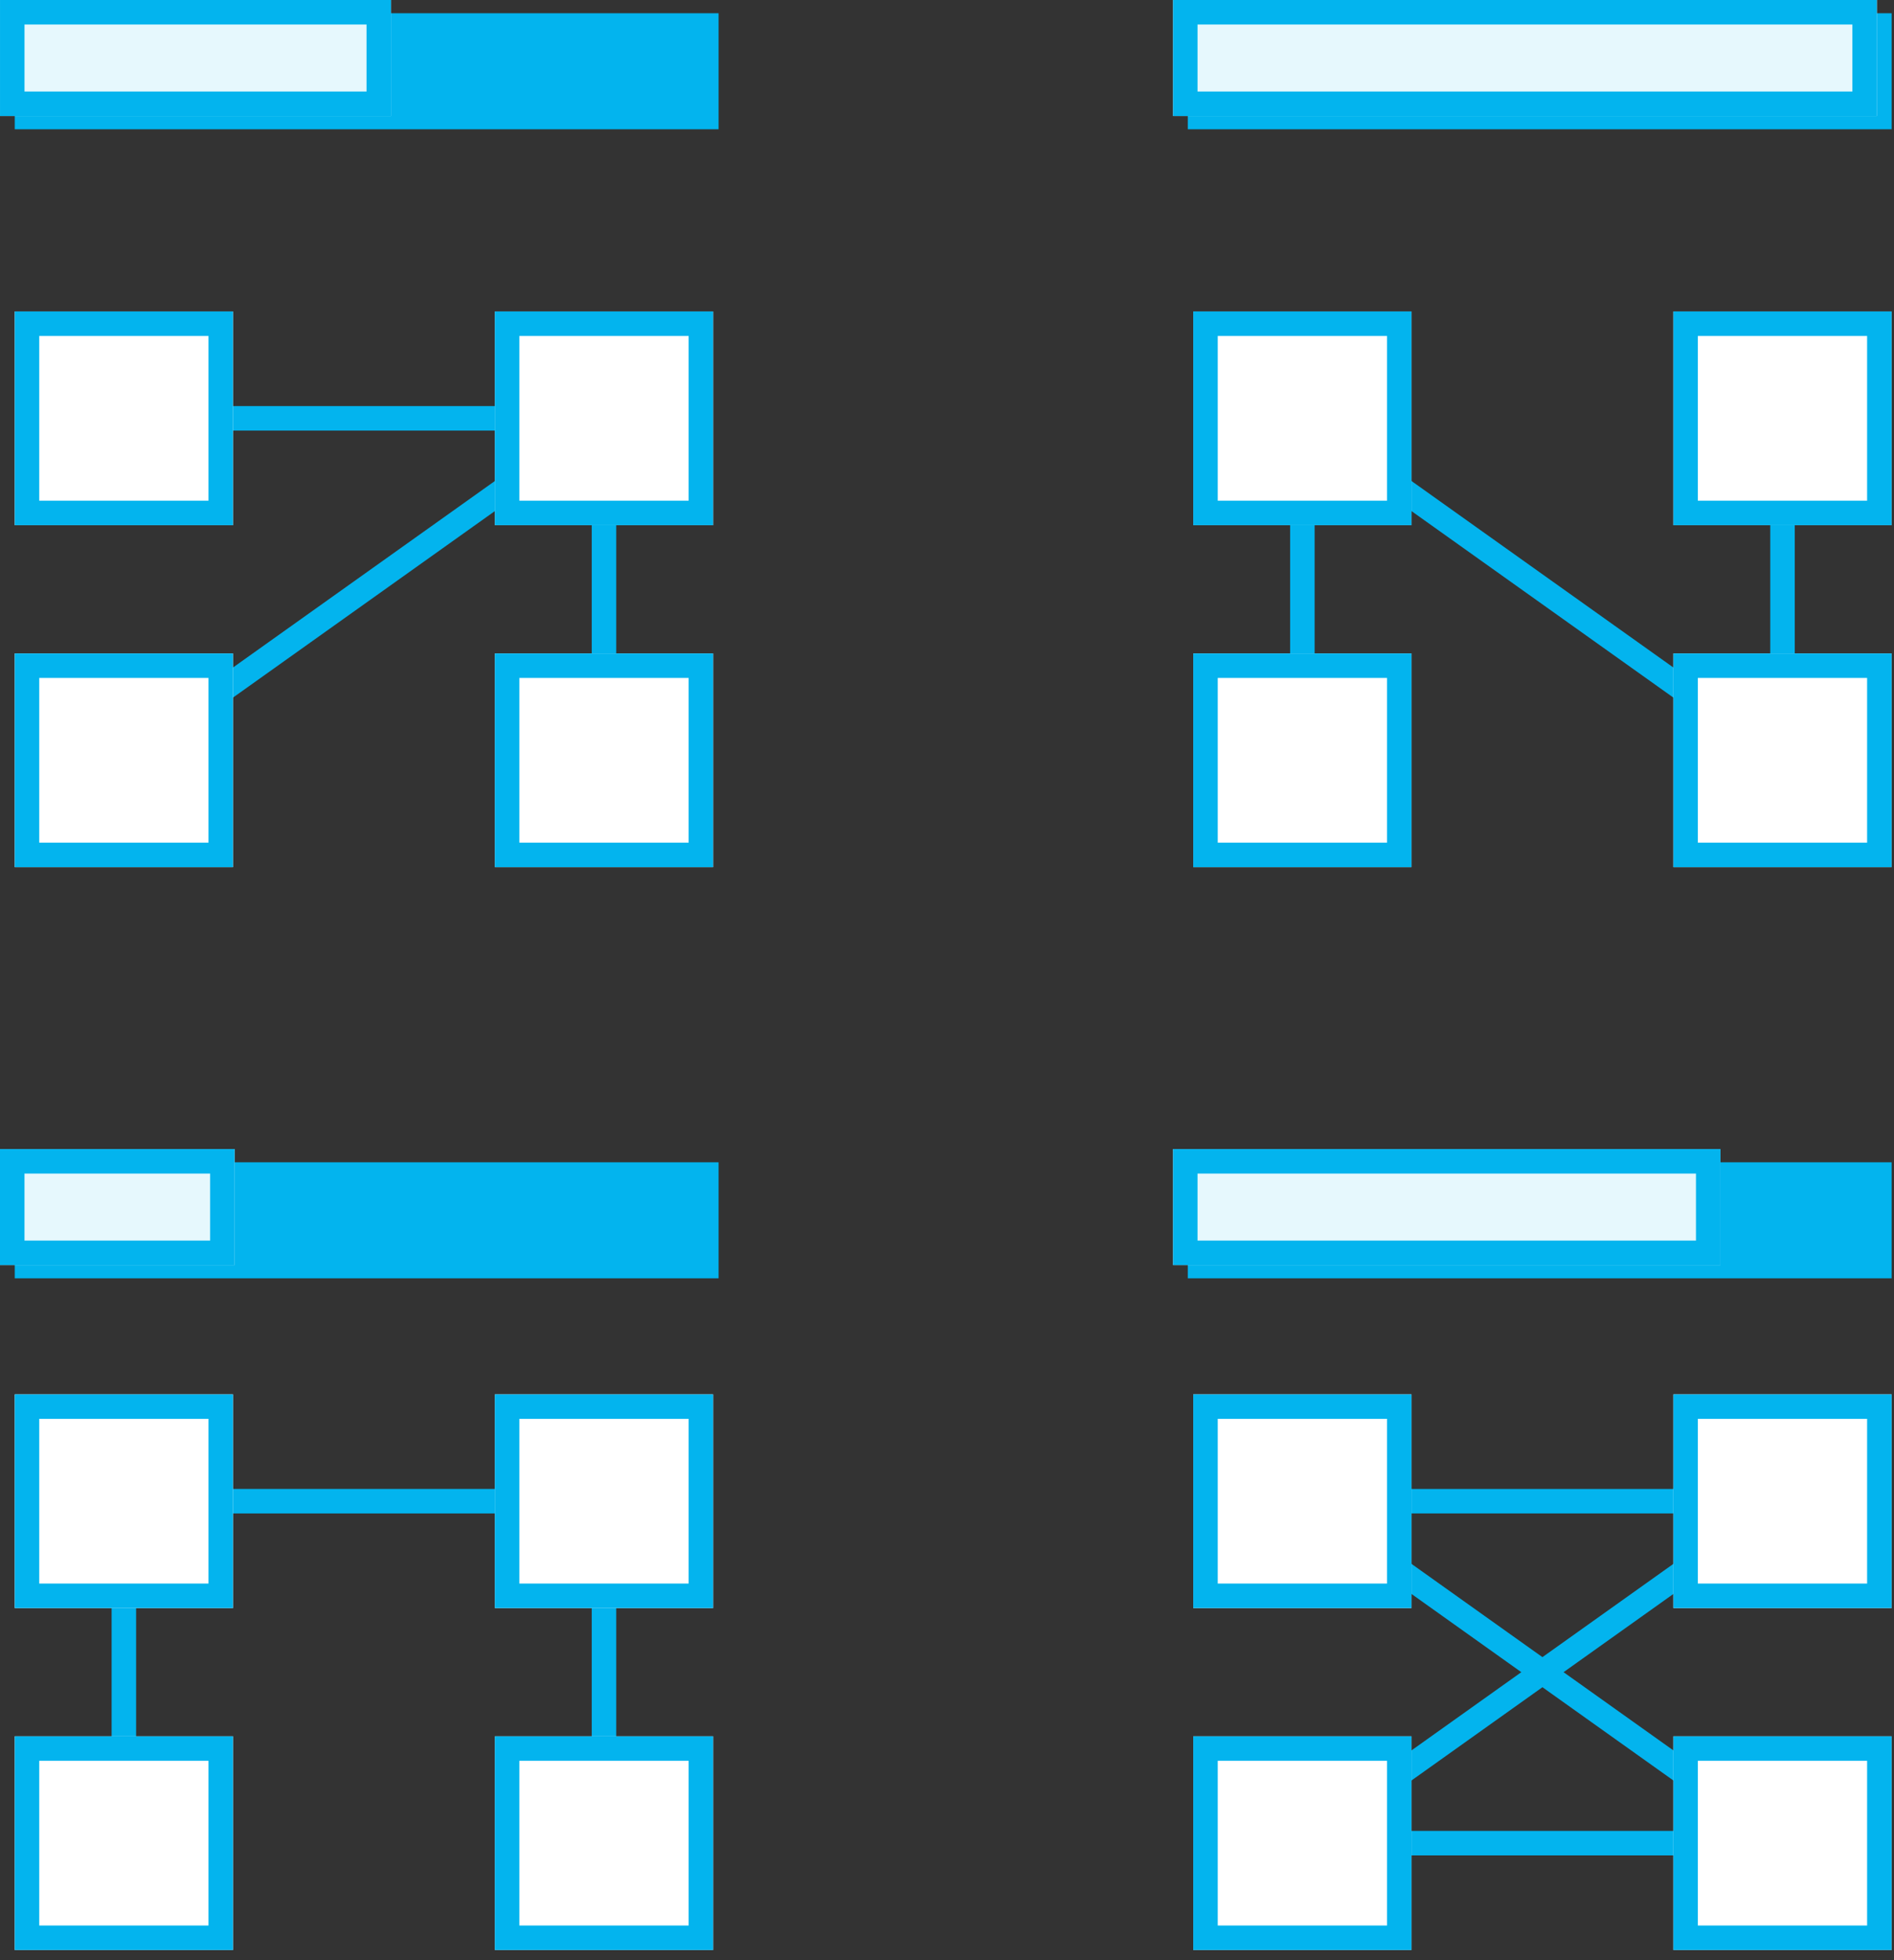
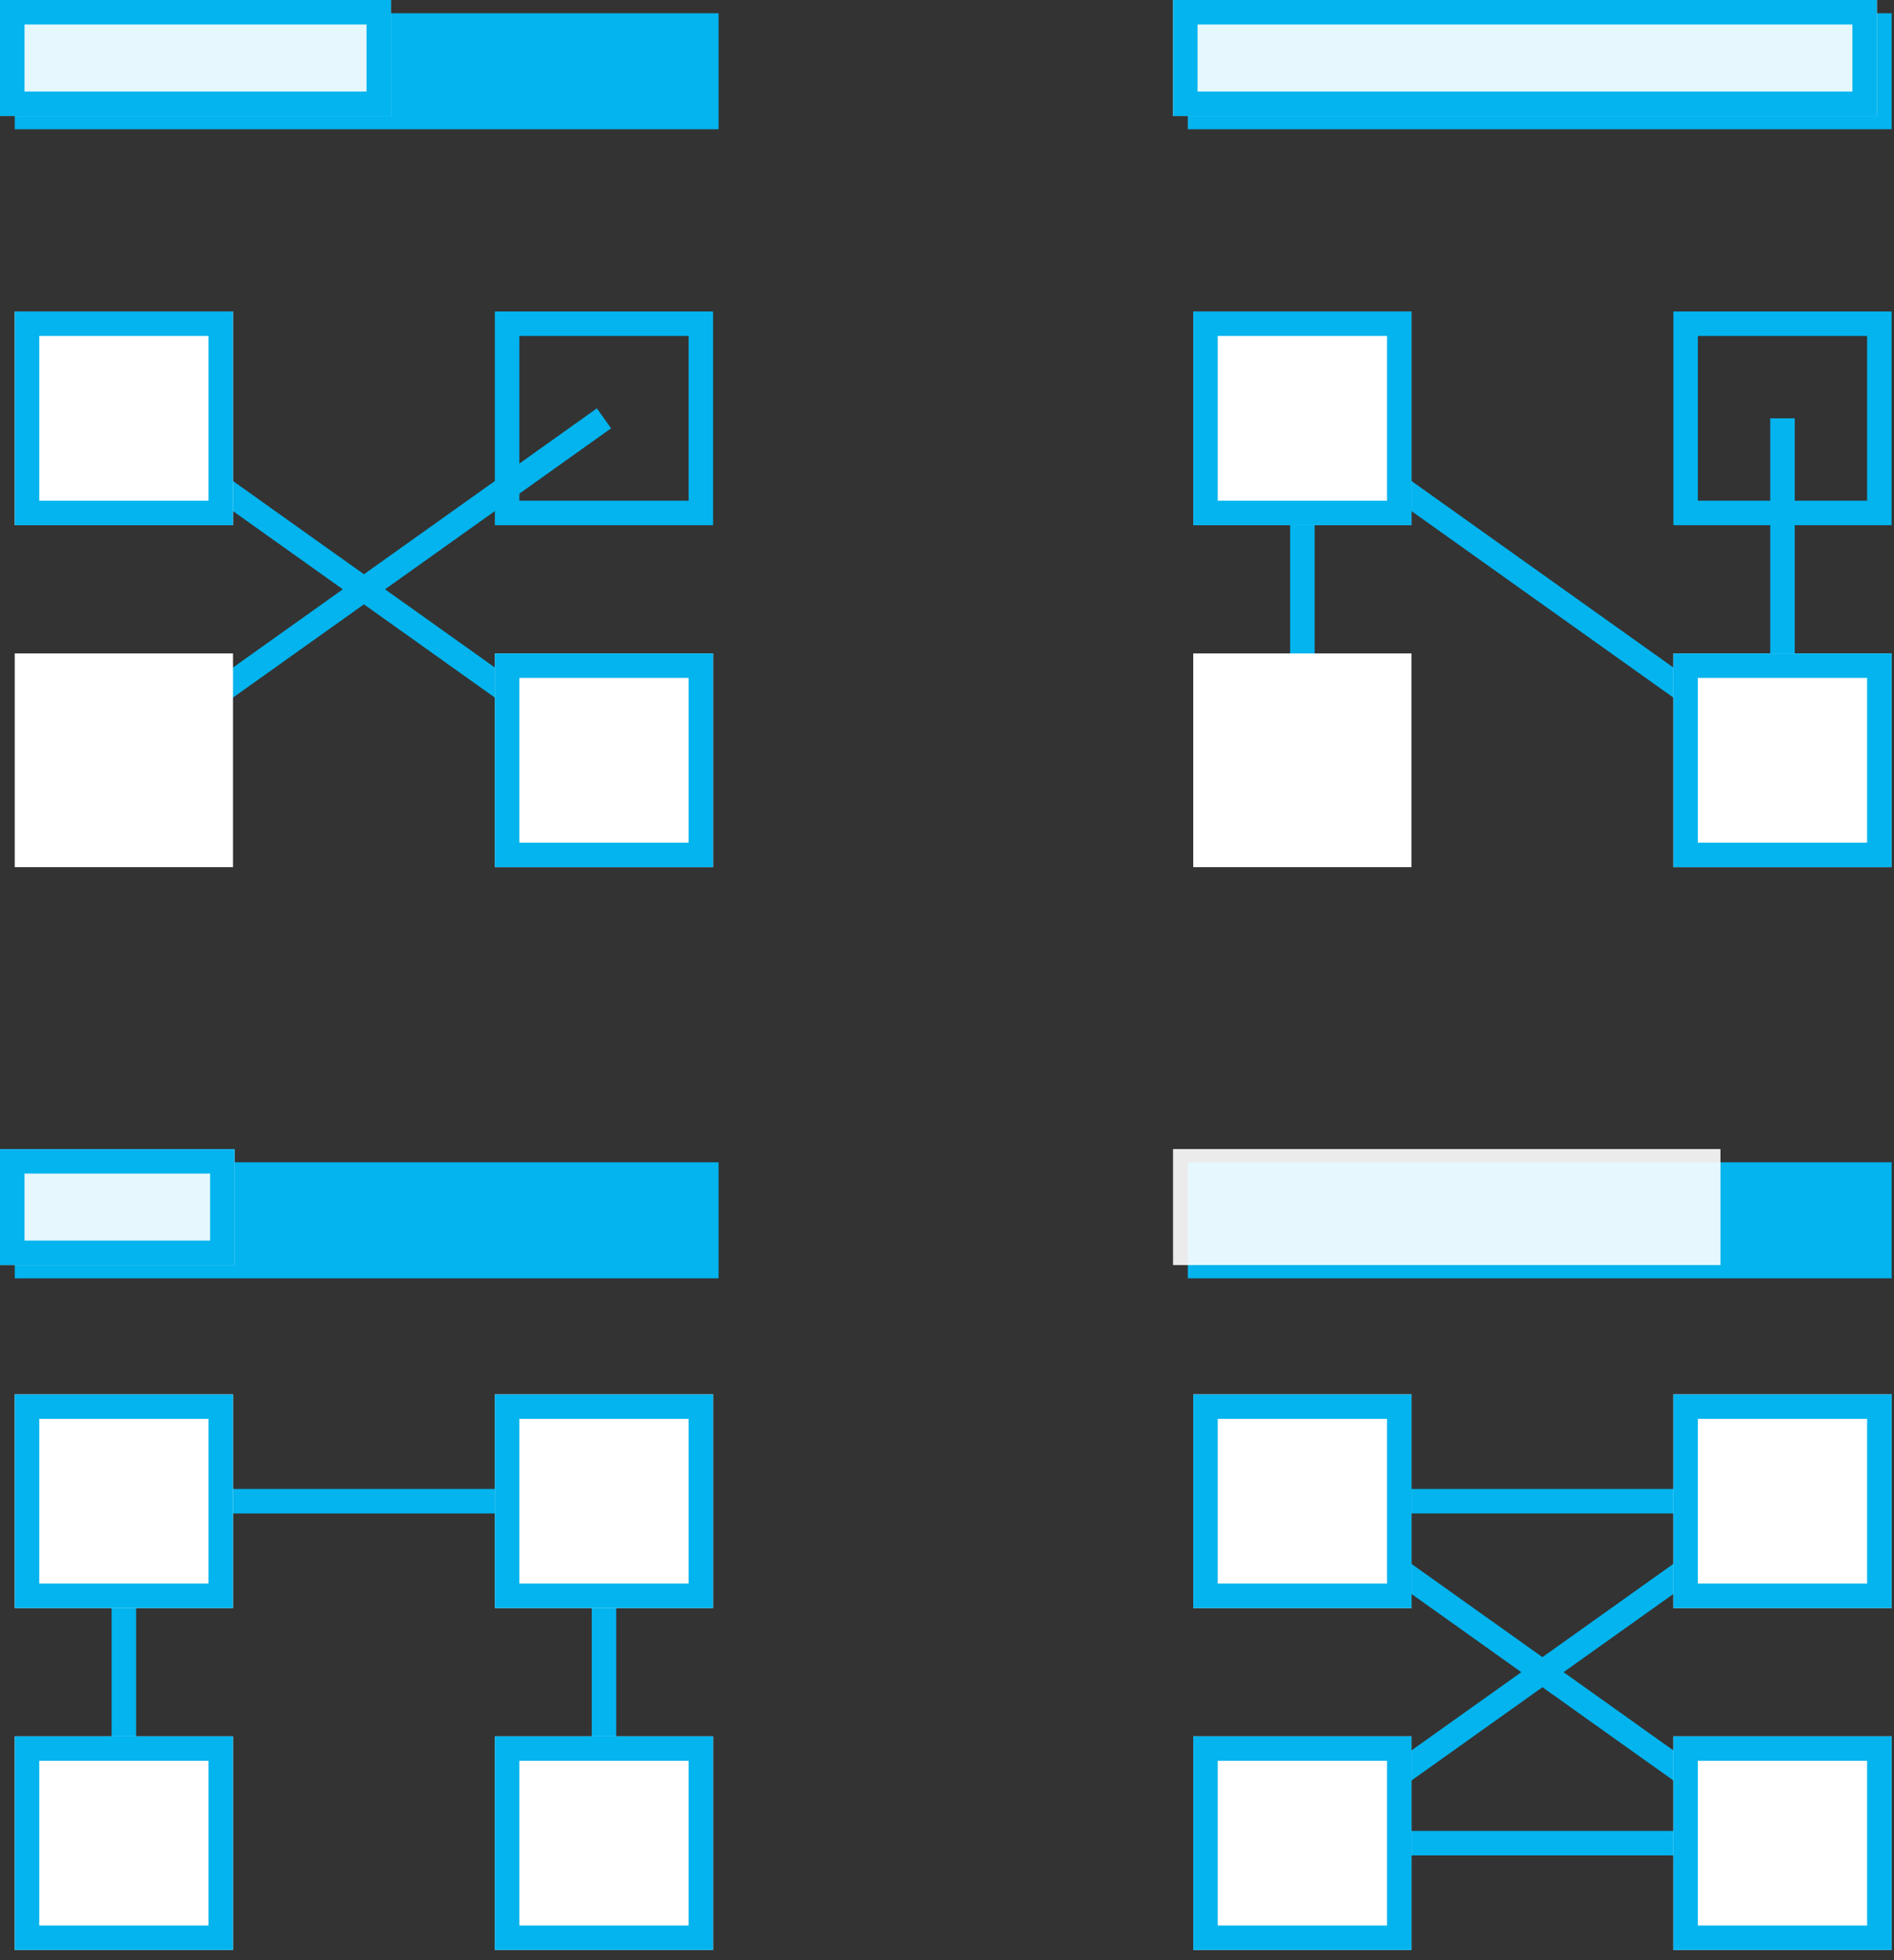
<svg xmlns="http://www.w3.org/2000/svg" width="116" height="120" viewBox="0 0 116 120" version="1.1">
  <rect x="0" y="0" width="116" height="120" fill="#333333" stroke="none" />
  <g fill="none">
    <path d="M 29.406 20.934L 0 0L 29.406 0L 0 20.934L 29.406 20.934Z" stroke-width="1.5" transform="translate(79.765 91.903)" stroke="#03B4EE" />
    <path d="M 29.406 20.934L 29.406 0L 0 0L 0 20.934" stroke-width="1.5" transform="translate(7.586 91.903)" stroke="#03B4EE" />
    <path d="M 29.406 0L 0 20.934" stroke-width="1.5" transform="translate(7.586 25.61)" stroke="#03B4EE" />
-     <path d="M 0 0L 29.406 0L 29.406 20.934" stroke-width="1.5" transform="translate(7.586 25.61)" stroke="#03B4EE" />
+     <path d="M 0 0L 29.406 20.934" stroke-width="1.5" transform="translate(7.586 25.61)" stroke="#03B4EE" />
    <rect width="13.366" height="13.084" transform="translate(0.903 19.068)" fill="white" />
    <rect x="0.75" y="0.75" width="11.866" height="11.584" stroke-width="1.5" transform="translate(0.903 19.068)" stroke="#03B4EE" />
-     <rect width="13.366" height="13.084" transform="translate(30.309 19.068)" fill="white" />
    <rect x="0.75" y="0.75" width="11.866" height="11.584" stroke-width="1.5" transform="translate(30.309 19.068)" stroke="#03B4EE" />
    <rect width="13.366" height="13.084" transform="translate(0.903 40.003)" fill="white" />
-     <rect x="0.75" y="0.75" width="11.866" height="11.584" stroke-width="1.5" transform="translate(0.903 40.003)" stroke="#03B4EE" />
    <rect width="13.366" height="13.084" transform="translate(30.309 40.003)" fill="white" />
    <rect x="0.75" y="0.75" width="11.866" height="11.584" stroke-width="1.5" transform="translate(30.309 40.003)" stroke="#03B4EE" />
    <rect width="13.366" height="13.084" transform="translate(0.903 85.361)" fill="white" />
    <rect x="0.75" y="0.75" width="11.866" height="11.584" stroke-width="1.5" transform="translate(0.903 85.361)" stroke="#03B4EE" />
    <rect width="13.366" height="13.084" transform="translate(30.309 85.361)" fill="white" />
    <rect x="0.75" y="0.75" width="11.866" height="11.584" stroke-width="1.5" transform="translate(30.309 85.361)" stroke="#03B4EE" />
    <rect width="13.366" height="13.084" transform="translate(0.903 106.295)" fill="white" />
    <rect x="0.75" y="0.75" width="11.866" height="11.584" stroke-width="1.5" transform="translate(0.903 106.295)" stroke="#03B4EE" />
    <rect width="13.366" height="13.084" transform="translate(30.309 106.295)" fill="white" />
    <rect x="0.75" y="0.75" width="11.866" height="11.584" stroke-width="1.5" transform="translate(30.309 106.295)" stroke="#03B4EE" />
    <path d="M 0 20.934L 0 0L 29.406 20.934L 29.406 0" stroke-width="1.5" transform="translate(79.765 25.61)" stroke="#03B4EE" />
    <rect width="13.366" height="13.084" transform="translate(73.082 19.068)" fill="white" />
    <rect x="0.75" y="0.75" width="11.866" height="11.584" stroke-width="1.5" transform="translate(73.082 19.068)" stroke="#03B4EE" />
-     <rect width="13.366" height="13.084" transform="translate(102.487 19.068)" fill="white" />
    <rect x="0.75" y="0.75" width="11.866" height="11.584" stroke-width="1.5" transform="translate(102.487 19.068)" stroke="#03B4EE" />
    <rect width="13.366" height="13.084" transform="translate(73.082 40.003)" fill="white" />
-     <rect x="0.75" y="0.75" width="11.866" height="11.584" stroke-width="1.5" transform="translate(73.082 40.003)" stroke="#03B4EE" />
    <rect width="13.366" height="13.084" transform="translate(102.487 40.003)" fill="white" />
    <rect x="0.75" y="0.75" width="11.866" height="11.584" stroke-width="1.5" transform="translate(102.487 40.003)" stroke="#03B4EE" />
    <rect width="13.366" height="13.084" transform="translate(73.082 85.361)" fill="white" />
    <rect x="0.75" y="0.75" width="11.866" height="11.584" stroke-width="1.5" transform="translate(73.082 85.361)" stroke="#03B4EE" />
    <rect width="13.366" height="13.084" transform="translate(102.487 85.361)" fill="white" />
    <rect x="0.75" y="0.75" width="11.866" height="11.584" stroke-width="1.5" transform="translate(102.487 85.361)" stroke="#03B4EE" />
    <rect width="13.366" height="13.084" transform="translate(73.082 106.295)" fill="white" />
    <rect x="0.75" y="0.75" width="11.866" height="11.584" stroke-width="1.5" transform="translate(73.082 106.295)" stroke="#03B4EE" />
    <rect width="13.366" height="13.084" transform="translate(102.487 106.295)" fill="white" />
    <rect x="0.75" y="0.75" width="11.866" height="11.584" stroke-width="1.5" transform="translate(102.487 106.295)" stroke="#03B4EE" />
    <rect width="43.107" height="7.103" transform="translate(0.903 0.811)" fill="#03B4EE" />
    <rect width="23.948" height="7.103" transform="translate(0.001 0)" fill="white" fill-opacity="0.9" />
    <rect x="0.75" y="0.75" width="22.448" height="5.603" stroke-width="1.5" transform="translate(0.001 0)" stroke="#03B4EE" />
    <rect width="43.107" height="7.103" transform="translate(0.903 71.155)" fill="#03B4EE" />
    <rect width="14.369" height="7.103" transform="translate(0 70.345)" fill="white" fill-opacity="0.9" />
    <rect x="0.75" y="0.75" width="12.869" height="5.603" stroke-width="1.5" transform="translate(0 70.345)" stroke="#03B4EE" />
    <rect width="43.107" height="7.103" transform="translate(72.747 71.155)" fill="#03B4EE" />
    <rect width="33.527" height="7.103" transform="translate(71.844 70.345)" fill="white" fill-opacity="0.9" />
-     <rect x="0.75" y="0.75" width="32.027" height="5.603" stroke-width="1.5" transform="translate(71.844 70.345)" stroke="#03B4EE" />
    <rect width="43.107" height="7.103" transform="translate(72.747 0.811)" fill="#03B4EE" />
    <rect width="43.107" height="7.103" transform="translate(71.844 0)" fill="white" fill-opacity="0.9" />
    <rect x="0.75" y="0.75" width="41.607" height="5.603" stroke-width="1.5" transform="translate(71.844 0)" stroke="#03B4EE" />
  </g>
</svg>